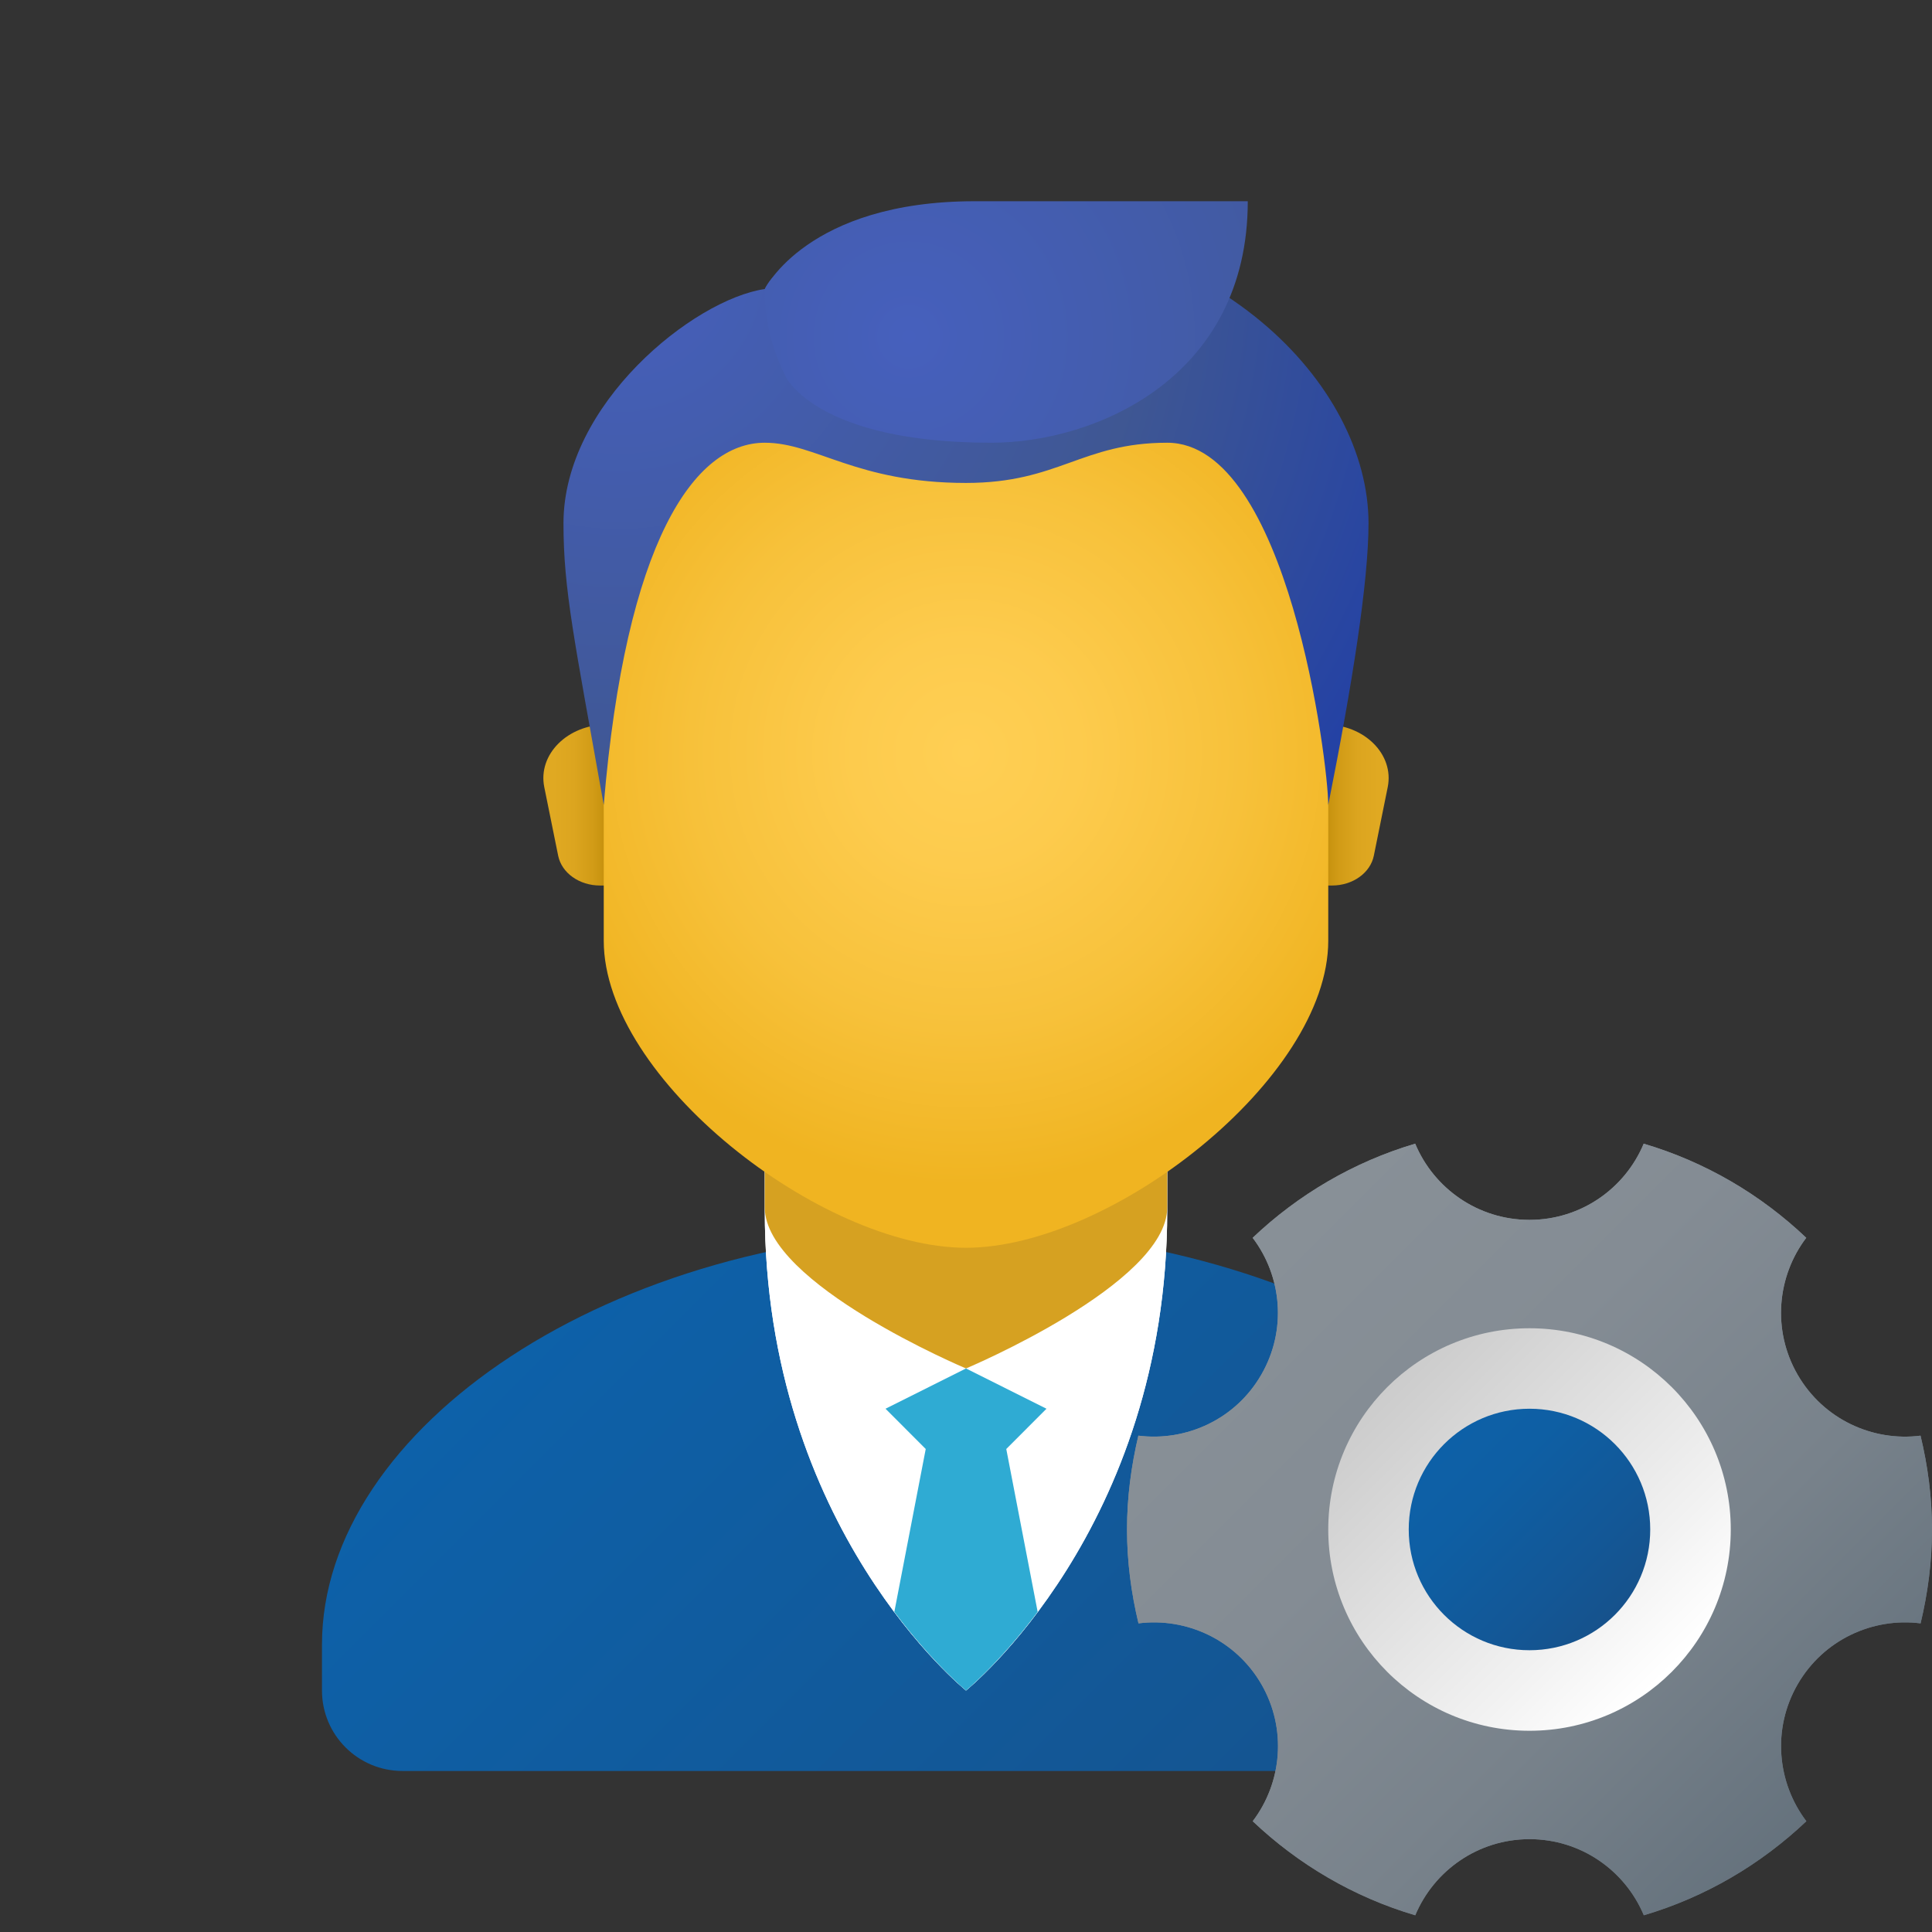
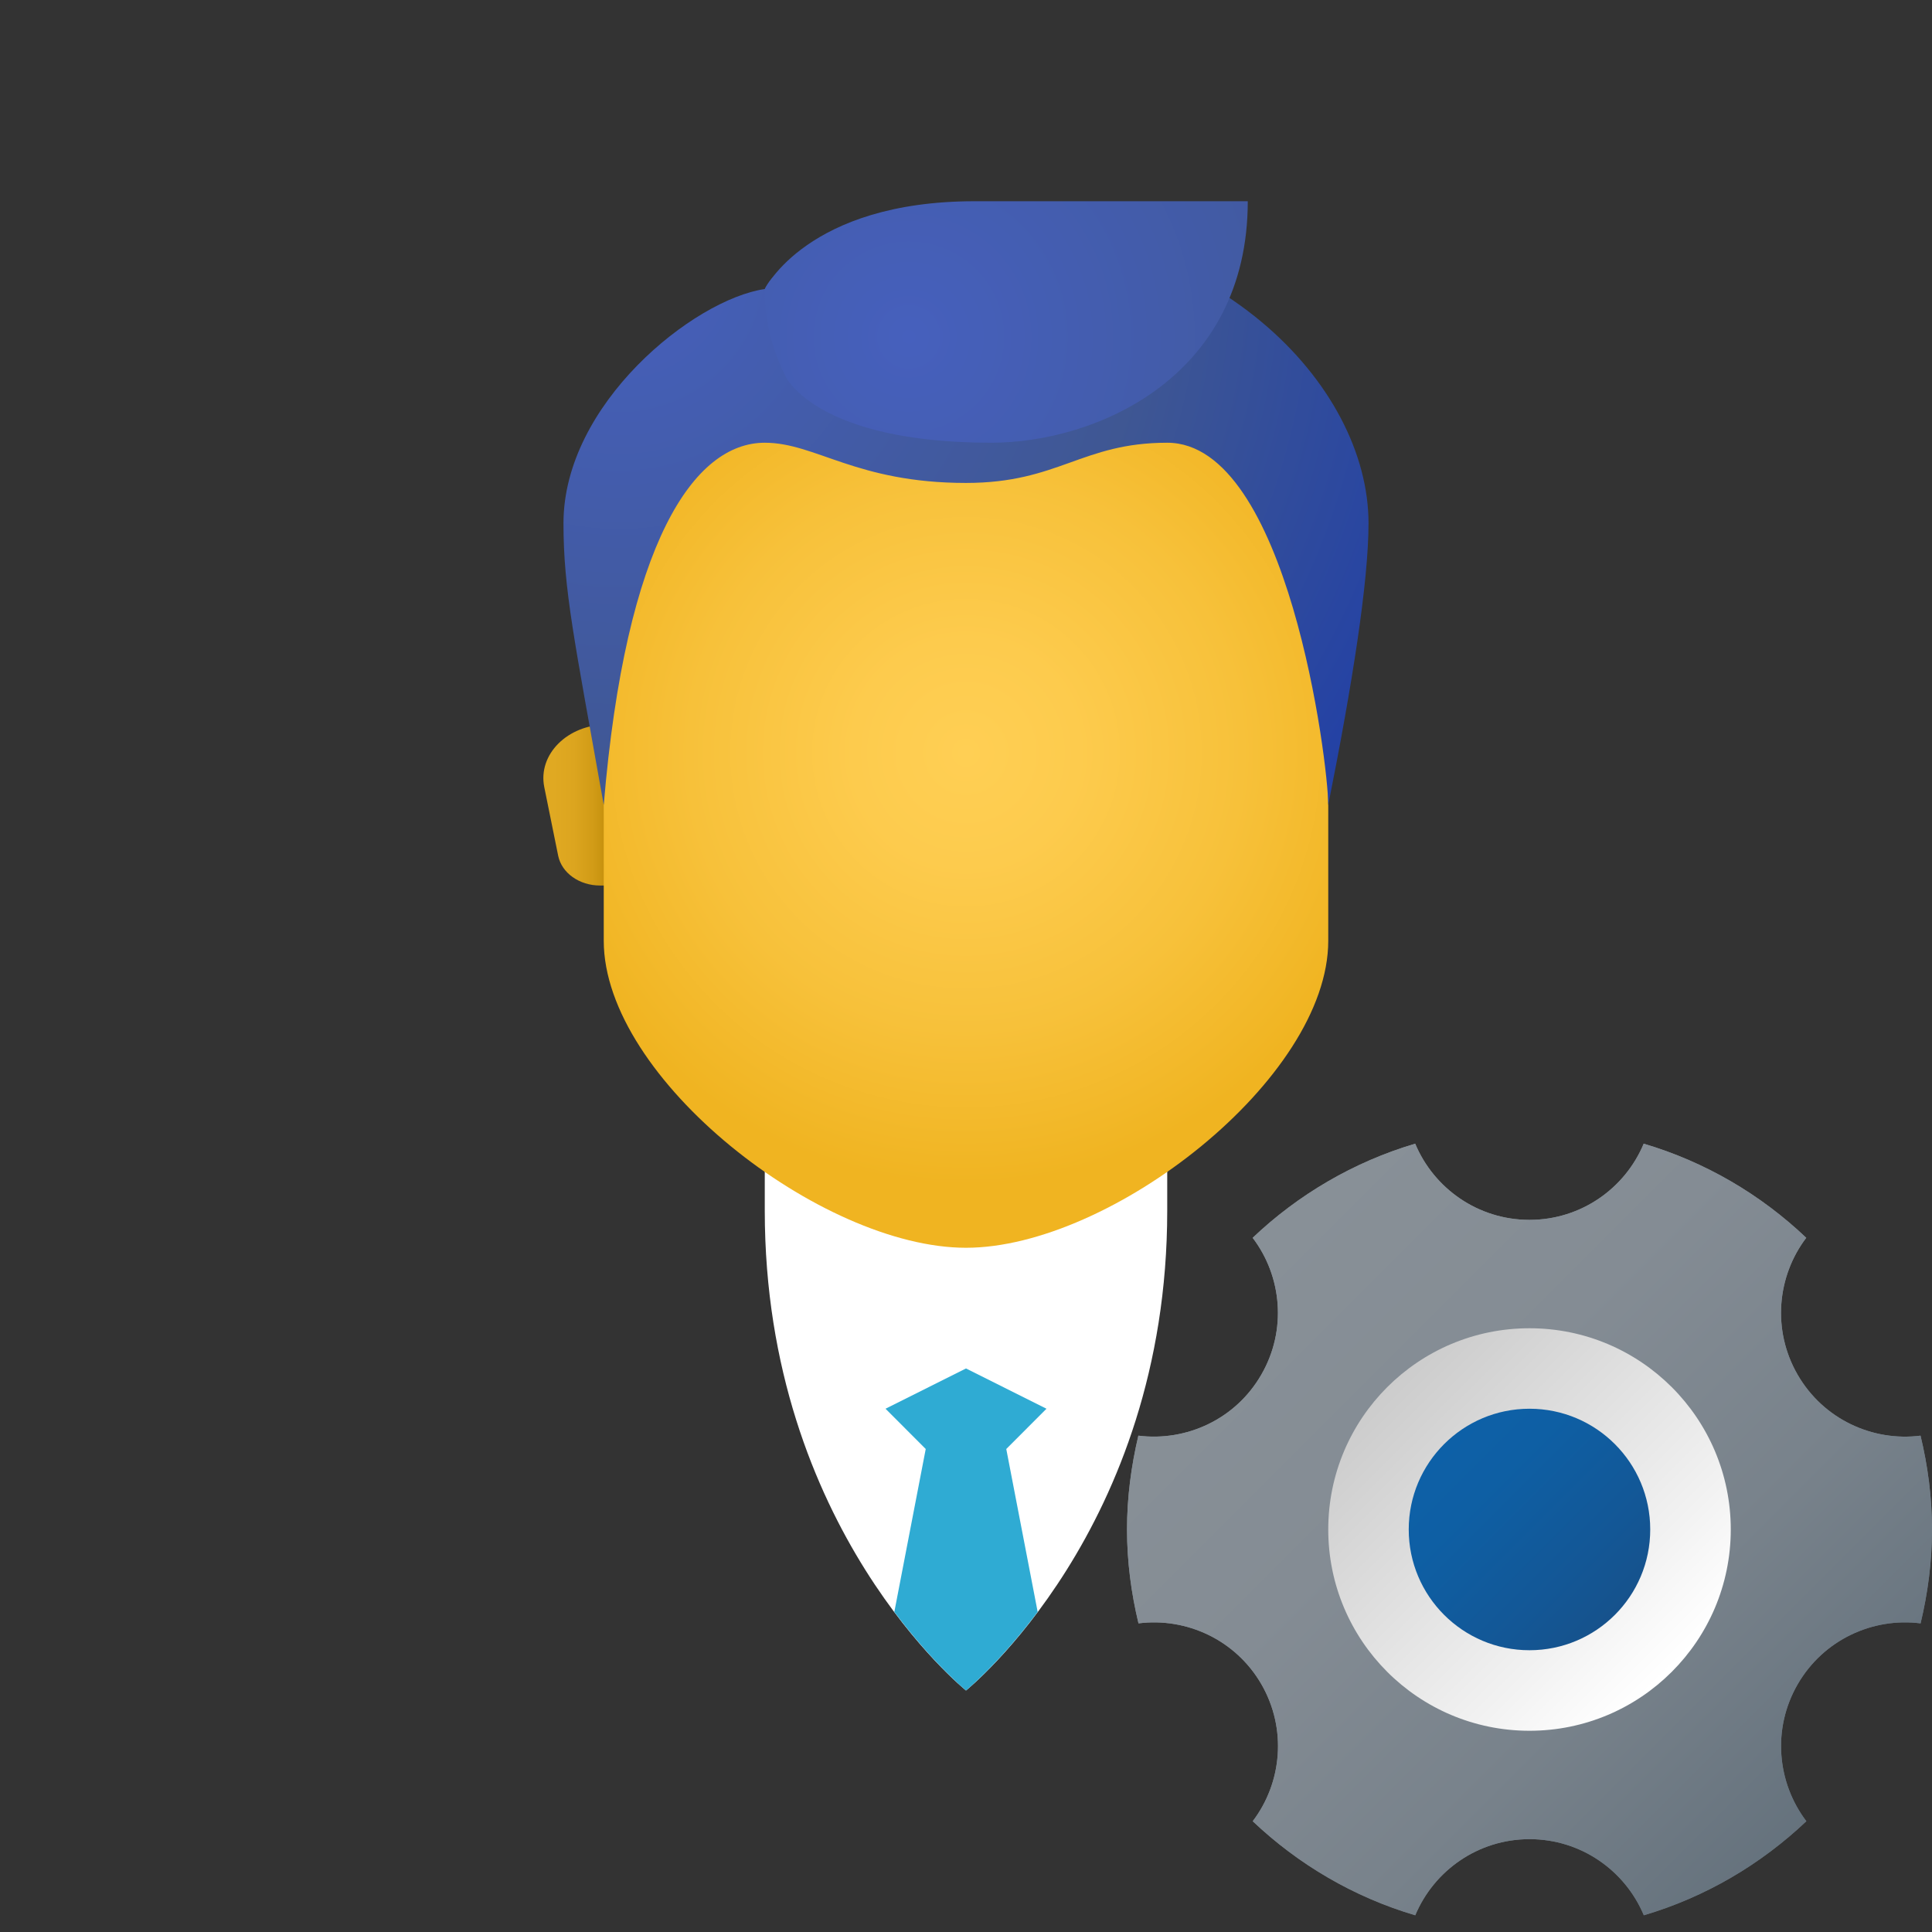
<svg xmlns="http://www.w3.org/2000/svg" width="32" height="32" viewBox="0 0 32 32" fill="none">
  <rect x="0" y="0" width="32" height="32" fill="#333333" stroke="none" />
-   <path d="M16 20.381C10.109 20.381 5.333 23.661 5.333 27.238V28C5.333 28.737 5.93 29.333 6.667 29.333H25.333C26.07 29.333 26.667 28.737 26.667 28V27.238C26.667 23.661 21.891 20.381 16 20.381Z" fill="url(#paint0_linear_1904_5034)" />
  <path d="M19.333 20.053C19.333 25.327 16 28 16 28C16 28 12.667 25.327 12.667 20.053C12.667 18.295 12.667 17.333 12.667 17.333H19.333C19.333 17.333 19.333 18.295 19.333 20.053Z" fill="white" />
-   <path d="M19.333 20.053C19.333 25.327 16 28 16 28C16 28 12.667 25.327 12.667 20.053C12.667 18.295 12.667 17.333 12.667 17.333H19.333C19.333 17.333 19.333 18.295 19.333 20.053Z" fill="white" />
-   <path d="M19.333 20C19.333 21.265 16 22.666 16 22.666C16 22.666 12.667 21.265 12.667 20C12.667 18.242 12.667 15.31 12.667 15.31H19.333C19.333 15.31 19.333 18.242 19.333 20Z" fill="#D6A121" />
  <path d="M14.667 23.333L15.333 24L14.813 26.698C15.458 27.559 16 28 16 28C16 28 16.542 27.559 17.187 26.698L16.667 24L17.333 23.333L16 22.666L14.667 23.333Z" fill="#2FABD3" />
-   <path d="M21.944 12H21.593V14.667H22.061C22.405 14.667 22.697 14.459 22.755 14.173L22.985 13.038C23.095 12.495 22.598 12 21.944 12Z" fill="url(#paint1_linear_1904_5034)" />
  <path d="M10.056 12H10.407V14.667H9.939C9.595 14.667 9.303 14.459 9.245 14.173L9.015 13.038C8.905 12.495 9.402 12 10.056 12Z" fill="url(#paint2_linear_1904_5034)" />
  <path d="M16 4.267C13.039 4.267 10 4.717 10 11.117C10 11.629 10 15.035 10 15.582C10 17.867 13.6 20.667 16 20.667C18.4 20.667 22 17.867 22 15.582C22 15.035 22 11.629 22 11.117C22 4.717 18.961 4.267 16 4.267Z" fill="url(#paint3_radial_1904_5034)" />
  <path d="M16 3.697C13.097 3.697 12.667 4.787 12.667 4.787C11.487 4.961 9.333 6.69 9.333 8.666C9.333 9.769 9.51 10.583 10 13.332C10.363 8.969 11.499 7.333 12.667 7.333C13.511 7.333 14.182 7.999 16 7.999C17.535 7.999 17.917 7.333 19.333 7.333C21.333 7.333 22 12.645 22 13.332C22.401 11.326 22.667 9.629 22.667 8.666C22.667 6.38 20.139 3.697 16 3.697Z" fill="url(#paint4_radial_1904_5034)" />
  <path d="M16.146 3.333C13.37 3.333 12.669 4.788 12.669 4.788C12.641 5.561 13.017 6.243 13.017 6.243C13.017 6.243 13.523 7.333 16.417 7.333C18.163 7.333 20.667 6.243 20.667 3.333C20.667 3.333 20.105 3.333 16.146 3.333Z" fill="url(#paint5_radial_1904_5034)" />
  <path d="M31.81 23.779C31.015 23.88 30.2 23.507 29.774 22.769C29.349 22.032 29.433 21.14 29.917 20.502C29.165 19.787 28.247 19.245 27.225 18.943C26.916 19.684 26.185 20.205 25.333 20.205C24.48 20.205 23.749 19.683 23.44 18.943C22.418 19.246 21.501 19.787 20.748 20.502C21.233 21.14 21.317 22.032 20.891 22.769C20.466 23.507 19.651 23.879 18.855 23.779C18.737 24.278 18.667 24.797 18.667 25.333C18.667 25.87 18.737 26.389 18.857 26.888C19.651 26.787 20.467 27.16 20.893 27.897C21.318 28.635 21.234 29.527 20.749 30.165C21.502 30.879 22.419 31.421 23.441 31.723C23.751 30.983 24.481 30.462 25.334 30.462C26.187 30.462 26.917 30.983 27.227 31.723C28.249 31.421 29.165 30.88 29.919 30.165C29.434 29.527 29.349 28.635 29.775 27.897C30.201 27.16 31.016 26.787 31.811 26.888C31.93 26.389 32 25.87 32 25.333C32 24.797 31.93 24.278 31.81 23.779Z" fill="url(#paint6_linear_1904_5034)" />
-   <path d="M25.333 28.923C27.316 28.923 28.923 27.316 28.923 25.333C28.923 23.351 27.316 21.743 25.333 21.743C23.351 21.743 21.743 23.351 21.743 25.333C21.743 27.316 23.351 28.923 25.333 28.923Z" fill="url(#paint7_linear_1904_5034)" />
  <path d="M25.333 27.519C26.54 27.519 27.519 26.54 27.519 25.333C27.519 24.126 26.54 23.148 25.333 23.148C24.126 23.148 23.148 24.126 23.148 25.333C23.148 26.54 24.126 27.519 25.333 27.519Z" fill="url(#paint8_linear_1904_5034)" />
  <path d="M31.81 23.779C31.015 23.88 30.2 23.507 29.774 22.769C29.349 22.032 29.433 21.14 29.917 20.502C29.165 19.787 28.247 19.245 27.225 18.943C26.916 19.684 26.185 20.205 25.333 20.205C24.48 20.205 23.749 19.683 23.44 18.943C22.418 19.246 21.501 19.787 20.748 20.502C21.233 21.14 21.317 22.032 20.891 22.769C20.466 23.507 19.651 23.879 18.855 23.779C18.737 24.278 18.667 24.797 18.667 25.333C18.667 25.87 18.737 26.389 18.857 26.888C19.651 26.787 20.467 27.16 20.893 27.897C21.318 28.635 21.234 29.527 20.749 30.165C21.502 30.879 22.419 31.421 23.441 31.723C23.751 30.983 24.481 30.462 25.334 30.462C26.187 30.462 26.917 30.983 27.227 31.723C28.249 31.421 29.165 30.88 29.919 30.165C29.434 29.527 29.349 28.635 29.775 27.897C30.201 27.16 31.016 26.787 31.811 26.888C31.93 26.389 32 25.87 32 25.333C32 24.797 31.93 24.278 31.81 23.779Z" fill="url(#paint9_linear_1904_5034)" />
  <path d="M25.333 28.667C27.174 28.667 28.667 27.174 28.667 25.333C28.667 23.492 27.174 22 25.333 22C23.492 22 22 23.492 22 25.333C22 27.174 23.492 28.667 25.333 28.667Z" fill="url(#paint10_linear_1904_5034)" />
  <path d="M25.333 27.333C26.438 27.333 27.333 26.438 27.333 25.333C27.333 24.229 26.438 23.333 25.333 23.333C24.229 23.333 23.333 24.229 23.333 25.333C23.333 26.438 24.229 27.333 25.333 27.333Z" fill="url(#paint11_linear_1904_5034)" />
  <defs>
    <linearGradient id="paint0_linear_1904_5034" x1="9.857" y1="20.791" x2="22.051" y2="32.985" gradientUnits="userSpaceOnUse">
      <stop stop-color="#0D61A9" />
      <stop offset="1" stop-color="#16528C" />
    </linearGradient>
    <linearGradient id="paint1_linear_1904_5034" x1="21.945" y1="13.333" x2="22.834" y2="13.333" gradientUnits="userSpaceOnUse">
      <stop stop-color="#C48F0C" />
      <stop offset="0.251" stop-color="#D19B16" />
      <stop offset="0.619" stop-color="#DCA51F" />
      <stop offset="1" stop-color="#E0A922" />
    </linearGradient>
    <linearGradient id="paint2_linear_1904_5034" x1="10.055" y1="13.333" x2="9.166" y2="13.333" gradientUnits="userSpaceOnUse">
      <stop stop-color="#C48F0C" />
      <stop offset="0.251" stop-color="#D19B16" />
      <stop offset="0.619" stop-color="#DCA51F" />
      <stop offset="1" stop-color="#E0A922" />
    </linearGradient>
    <radialGradient id="paint3_radial_1904_5034" cx="0" cy="0" r="1" gradientUnits="userSpaceOnUse" gradientTransform="translate(16 12.467) scale(7.184)">
      <stop stop-color="#FFCF54" />
      <stop offset="0.261" stop-color="#FDCB4D" />
      <stop offset="0.639" stop-color="#F7C13A" />
      <stop offset="1" stop-color="#F0B421" />
    </radialGradient>
    <radialGradient id="paint4_radial_1904_5034" cx="0" cy="0" r="1" gradientUnits="userSpaceOnUse" gradientTransform="translate(10.297 4.442) scale(16.994 16.994)">
      <stop stop-color="#4660BD" />
      <stop offset="0.508" stop-color="#3F5793" />
      <stop offset="1" stop-color="#1637AD" />
    </radialGradient>
    <radialGradient id="paint5_radial_1904_5034" cx="0" cy="0" r="1" gradientUnits="userSpaceOnUse" gradientTransform="translate(15.043 5.58) scale(18.772 18.772)">
      <stop stop-color="#4660BD" />
      <stop offset="0.508" stop-color="#3F5793" />
      <stop offset="1" stop-color="#1637AD" />
    </radialGradient>
    <linearGradient id="paint6_linear_1904_5034" x1="20.793" y1="20.793" x2="30.284" y2="30.284" gradientUnits="userSpaceOnUse">
      <stop stop-color="#889097" />
      <stop offset="0.331" stop-color="#848C94" />
      <stop offset="0.669" stop-color="#78828B" />
      <stop offset="1" stop-color="#64717C" />
    </linearGradient>
    <linearGradient id="paint7_linear_1904_5034" x1="27.835" y1="27.834" x2="22.799" y2="22.799" gradientUnits="userSpaceOnUse">
      <stop stop-color="white" />
      <stop offset="0.242" stop-color="#F2F2F2" />
      <stop offset="1" stop-color="#CCCCCC" />
    </linearGradient>
    <linearGradient id="paint8_linear_1904_5034" x1="23.289" y1="23.289" x2="26.875" y2="26.875" gradientUnits="userSpaceOnUse">
      <stop stop-color="#0D61A9" />
      <stop offset="0.363" stop-color="#0E5FA4" />
      <stop offset="0.78" stop-color="#135796" />
      <stop offset="1" stop-color="#16528C" />
    </linearGradient>
    <linearGradient id="paint9_linear_1904_5034" x1="20.793" y1="20.793" x2="30.284" y2="30.284" gradientUnits="userSpaceOnUse">
      <stop stop-color="#889097" />
      <stop offset="0.331" stop-color="#848C94" />
      <stop offset="0.669" stop-color="#78828B" />
      <stop offset="1" stop-color="#64717C" />
    </linearGradient>
    <linearGradient id="paint10_linear_1904_5034" x1="27.656" y1="27.656" x2="22.98" y2="22.98" gradientUnits="userSpaceOnUse">
      <stop stop-color="white" />
      <stop offset="0.242" stop-color="#F2F2F2" />
      <stop offset="1" stop-color="#CCCCCC" />
    </linearGradient>
    <linearGradient id="paint11_linear_1904_5034" x1="23.462" y1="23.462" x2="26.745" y2="26.745" gradientUnits="userSpaceOnUse">
      <stop stop-color="#0D61A9" />
      <stop offset="0.363" stop-color="#0E5FA4" />
      <stop offset="0.78" stop-color="#135796" />
      <stop offset="1" stop-color="#16528C" />
    </linearGradient>
  </defs>
</svg>